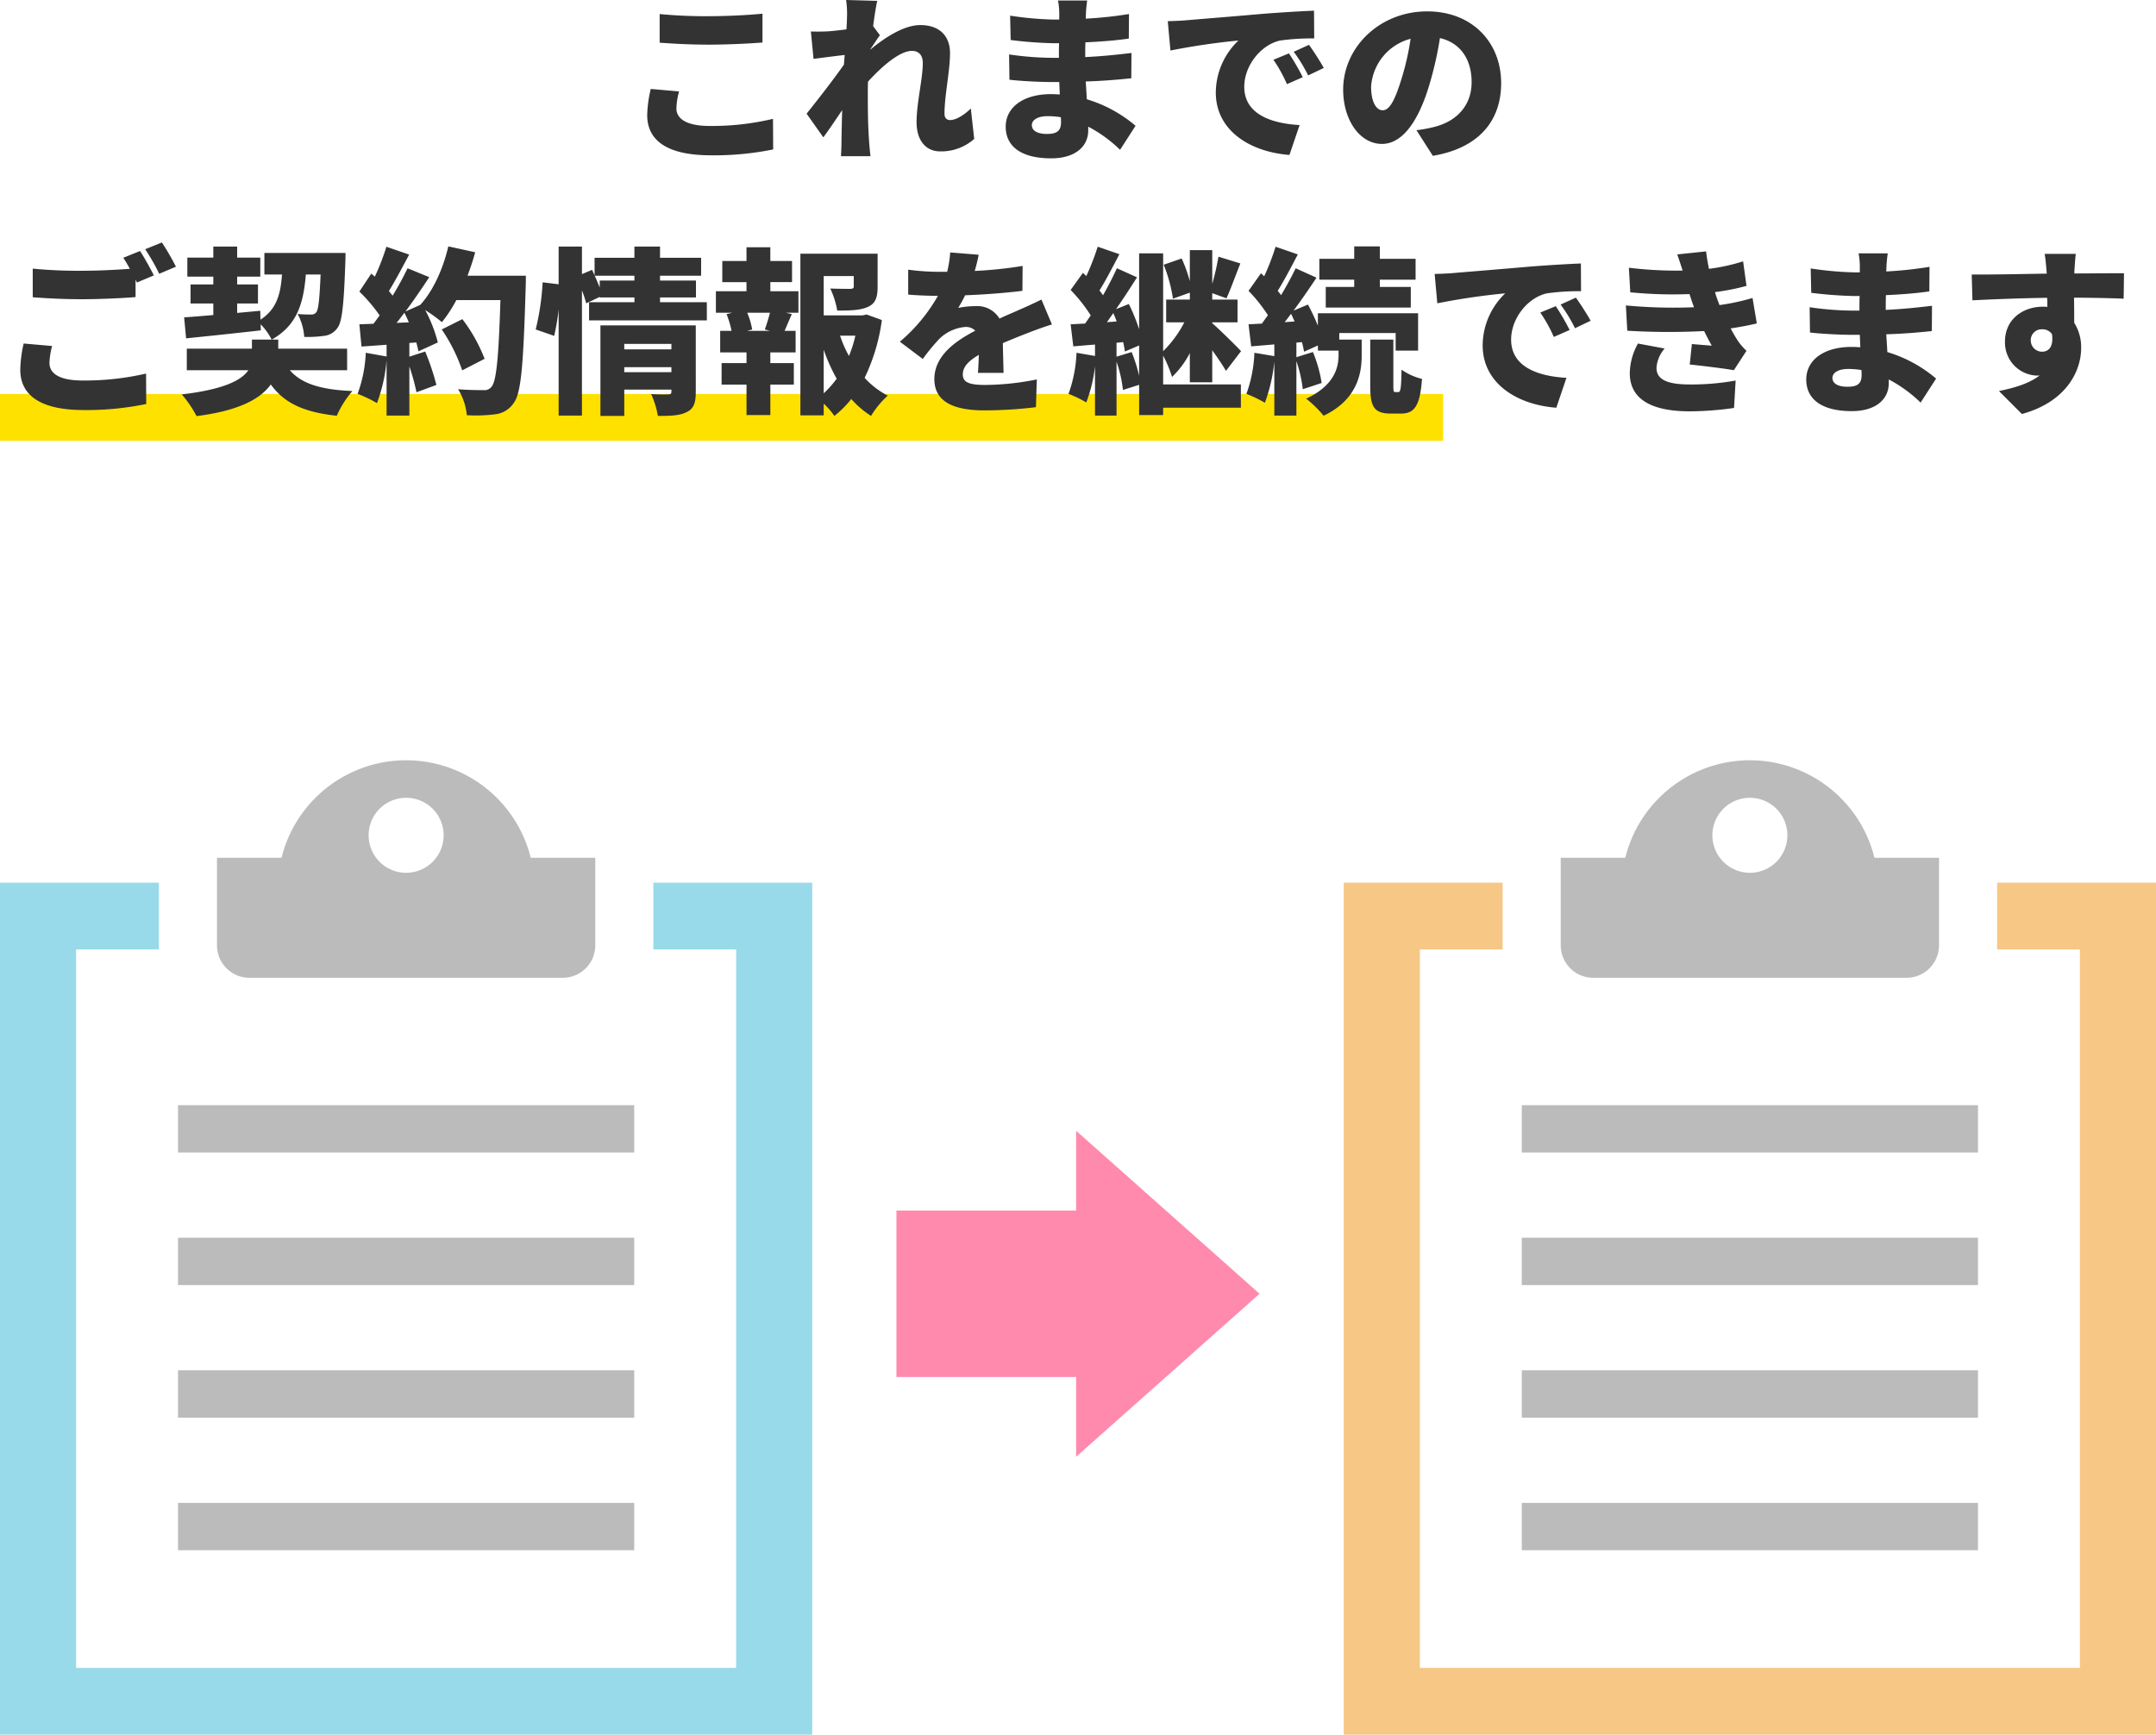
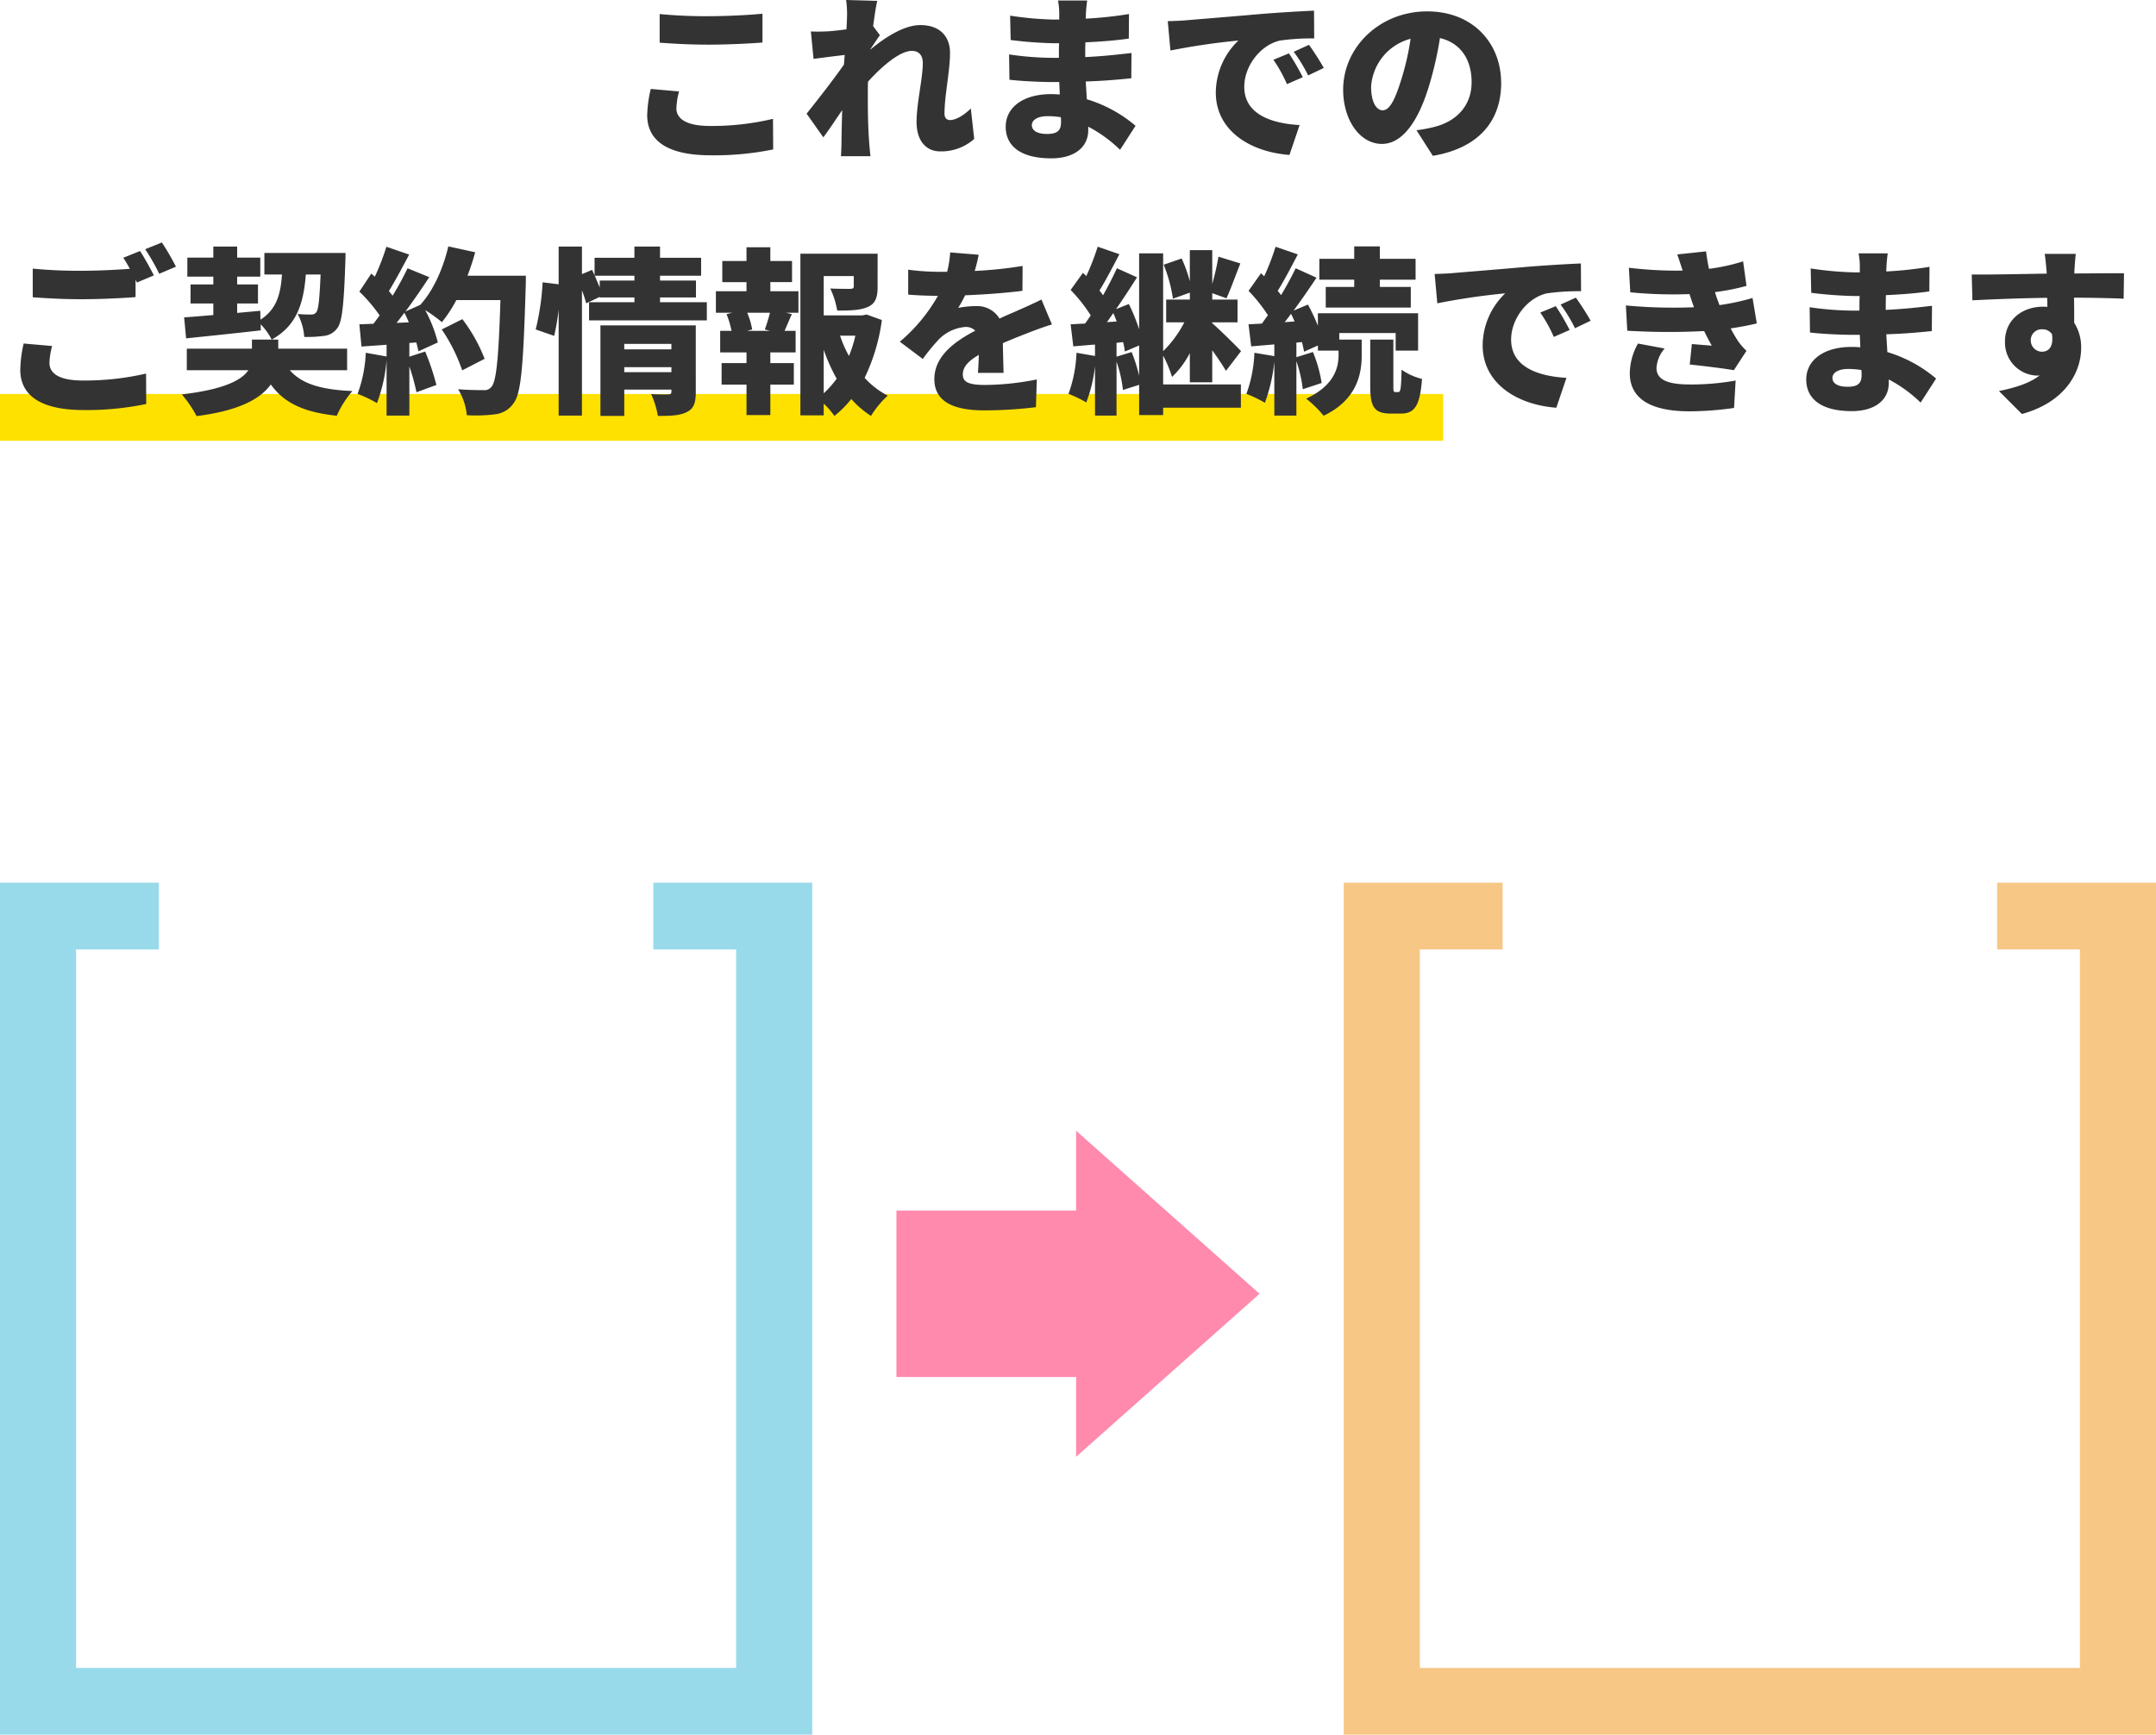
<svg xmlns="http://www.w3.org/2000/svg" width="460.515" height="370.556" viewBox="0 0 460.515 370.556">
  <defs>
    <clipPath id="clip-path">
-       <rect id="長方形_15" data-name="長方形 15" width="173.495" height="208.148" fill="none" />
-     </clipPath>
+       </clipPath>
  </defs>
  <g id="easy02-sp" transform="translate(0 -12.499)">
    <rect id="長方形_9" data-name="長方形 9" width="308.254" height="10" transform="translate(0 96.658)" fill="#ffe100" />
    <path id="パス_58" data-name="パス 58" d="M-87.1-28.158v6.118c3.154.228,6.5.418,10.564.418,3.686,0,8.7-.228,11.4-.456v-6.156c-3,.3-7.638.532-11.438.532A102.622,102.622,0,0,1-87.1-28.158Zm4.142,16.53L-89-12.16a26.732,26.732,0,0,0-.76,5.586c0,5.472,4.332,8.588,13.566,8.588A62.847,62.847,0,0,0-62.852.76l-.038-6.536a56.028,56.028,0,0,1-13.528,1.52c-5.13,0-7.106-1.634-7.106-3.762A15.481,15.481,0,0,1-82.954-11.628Zm35.872-15.808c0,.38-.038,1.33-.114,2.546-1.444.19-2.812.342-3.838.418-1.6.076-2.546.076-3.762.038l.57,5.852c1.976-.266,4.674-.608,6.65-.836-.038.684-.114,1.368-.152,2.052-2.28,3.268-5.852,7.828-7.98,10.488l3.572,5.054c1.064-1.406,2.584-3.686,4.028-5.814-.076,2.394-.114,4.408-.152,6.688,0,.608-.038,2.166-.114,3.154h6.308c-.114-.95-.266-2.584-.3-3.268-.266-3.648-.266-7.372-.266-10.26,0-.76,0-1.6.038-2.394,2.926-3.23,6.764-6.574,9.386-6.574,1.444,0,2.318.912,2.318,2.584,0,3.344-1.33,8.55-1.33,12.616,0,3.99,2.014,6.27,5.054,6.27a10.6,10.6,0,0,0,7.258-2.66l-.722-6.5c-1.6,1.558-3.268,2.47-4.446,2.47-.722,0-1.178-.494-1.178-1.33,0-3.99,1.178-9.044,1.178-13.034,0-3.268-1.938-5.928-6.346-5.928C-35-25.8-39.14-23.028-42.1-20.558v-.076c.684-.988,1.558-2.356,2.052-3L-41.5-25.574c.3-2.28.608-4.218.874-5.4l-6.65-.19A20.742,20.742,0,0,1-47.082-27.436ZM-7.6-4.446c0-1.064,1.216-1.9,3.344-1.9a17.317,17.317,0,0,1,2.85.228c.038.456.038.836.038,1.1,0,1.938-1.064,2.47-3,2.47C-6.346-2.546-7.6-3.192-7.6-4.446Zm11.818-26.6H-2.014a14.538,14.538,0,0,1,.266,2.774v1.292H-3.04a71.69,71.69,0,0,1-9.2-.836l.114,5.206A87.587,87.587,0,0,0-3-21.926h1.216c-.038,1.026-.038,2.09-.038,3.116h-1.71a65.864,65.864,0,0,1-8.93-.722l.076,5.4c2.394.3,6.764.494,8.778.494h1.862c.038.874.076,1.786.114,2.66-.608-.038-1.216-.076-1.862-.076-6.042,0-9.69,2.888-9.69,6.954,0,4.218,3.306,6.764,9.728,6.764,5.016,0,7.9-2.432,7.9-6V-4.1a29.01,29.01,0,0,1,6.8,4.94l3.306-5.13A28.888,28.888,0,0,0,4.142-9.956c-.076-1.292-.152-2.584-.228-3.8,3.61-.114,6.384-.342,9.728-.684l.038-5.4c-2.926.342-5.966.684-9.88.874,0-.988,0-2.052.038-3.154,3.648-.152,6.992-.456,9.272-.8l.038-5.244a85.165,85.165,0,0,1-9.234.988c0-.418.038-.8.038-1.1C3.99-29.184,4.1-30.248,4.218-31.046Zm17.214,4.408.57,6.27A145.979,145.979,0,0,1,36.518-22.5a15.509,15.509,0,0,0-4.826,11.1c0,8.094,7.258,12.692,15.732,13.338L49.59-4.446c-6.574-.38-11.818-2.584-11.818-8.17,0-4.522,3.534-8.968,7.638-9.88a47.926,47.926,0,0,1,7.3-.456l-.038-5.928c-2.774.114-7.258.38-11.058.684-6.954.608-12.692,1.064-16.264,1.368C24.624-26.752,22.952-26.676,21.432-26.638ZM47.31-19.76,44-18.392a30.527,30.527,0,0,1,2.888,5.206l3.382-1.482A50.363,50.363,0,0,0,47.31-19.76ZM51.6-21.584,48.336-20.1a31.823,31.823,0,0,1,3.078,5.054l3.344-1.6C54-18.012,52.592-20.216,51.6-21.584Zm41.04,8.17c0-8.626-6.118-15.314-15.808-15.314-10.146,0-17.936,7.676-17.936,16.72,0,6.5,3.572,11.59,8.284,11.59,4.484,0,7.9-5.092,10.146-12.692a75.628,75.628,0,0,0,2.242-9.918c4.37,1.026,6.764,4.522,6.764,9.424,0,5.016-3.23,8.4-8.056,9.576a28.916,28.916,0,0,1-3.724.684l3.5,5.472C87.932.456,92.644-5.4,92.644-13.414Zm-27.778.8A11.33,11.33,0,0,1,73.3-22.876a56.408,56.408,0,0,1-1.938,8.55C70-9.918,68.856-7.6,67.336-7.6,66.006-7.6,64.866-9.31,64.866-12.616ZM-216.866,42.752l-6.08-.532a27.1,27.1,0,0,0-.722,5.586c0,5.472,4.294,8.626,13.566,8.626a62.6,62.6,0,0,0,13.338-1.292l-.038-6.5a58.159,58.159,0,0,1-13.528,1.482c-5.168,0-7.106-1.6-7.106-3.762A15.481,15.481,0,0,1-216.866,42.752Zm18.772-20.292-3.572,1.444c.456.684.95,1.52,1.406,2.356-2.964.228-6.916.418-10.222.418a102.623,102.623,0,0,1-10.526-.456V32.34c3.154.228,6.5.418,10.564.418,3.686,0,8.7-.228,11.4-.456V28.578c.114.228.19.418.3.608l3.61-1.52C-195.814,26.336-197.144,23.866-198.094,22.46Zm4.674-1.824-3.572,1.444a42.389,42.389,0,0,1,3,5.244l3.572-1.52A54.238,54.238,0,0,0-193.42,20.636Zm33.9,6.84c-.228,5.32-.456,7.448-.912,8.056a1.307,1.307,0,0,1-1.178.494c-.608,0-1.634,0-2.812-.114a12.169,12.169,0,0,1,1.406,4.9,26.423,26.423,0,0,0,4.256-.228,3.965,3.965,0,0,0,2.85-1.71c.988-1.292,1.368-5.054,1.672-14.022.038-.608.038-1.976.038-1.976h-17.328v4.6h3.762c-.3,4.218-1.14,7.41-4.6,9.652l-.038-1.9-4.94.456V33.67h4.446V29.6h-4.446V27.932h4.94V23.866h-4.94V21.51h-5.092v2.356h-5.548v4.066h5.548V29.6H-187.3V33.67h4.864v2.47c-2.318.19-4.446.38-6.232.494l.418,4.484c4.408-.456,10.336-1.064,15.96-1.71l-.038-1.292a12.842,12.842,0,0,1,2.356,3.268c5.434-3.04,6.8-7.752,7.3-13.908Zm5.662,20.444v-4.6h-14.706V41.384h-5.624v1.938H-188.1v4.6h13.148c-1.444,2.128-5.168,4.1-14.212,5.168a25.647,25.647,0,0,1,3.154,4.636c9.272-1.178,13.756-3.8,15.846-6.764,2.85,3.952,6.992,5.928,14.1,6.688a20.718,20.718,0,0,1,3.344-5.282c-6.726-.266-10.868-1.558-13.376-4.446ZM-143.3,37.812c.57-.684,1.1-1.406,1.672-2.166.342.646.646,1.33.95,2.052Zm15.162-10.07c.608-1.634,1.178-3.306,1.634-5.016l-5.738-1.254c-1.1,4.788-3.268,9.538-6,12.5L-141.4,35.38c1.786-2.394,3.534-4.978,5.092-7.334l-4.636-1.9A65.918,65.918,0,0,1-144.134,32c-.228-.3-.532-.646-.8-.988,1.33-2.128,2.888-5.092,4.332-7.79l-4.864-1.672a49.879,49.879,0,0,1-2.47,6.384l-.76-.646-2.546,3.838a33.821,33.821,0,0,1,4.332,5.092c-.456.608-.874,1.216-1.33,1.786l-3,.114.456,4.75,5.358-.38v2.508l-4.446-.8a28.738,28.738,0,0,1-1.748,8.778,27.757,27.757,0,0,1,4.142,1.976,34.484,34.484,0,0,0,2.052-9.12V57.61h4.864V47.122a44.264,44.264,0,0,1,1.52,5.51l4.256-1.558a52.551,52.551,0,0,0-2.394-7.144l-3.382,1.1V42.106l1.482-.114c.19.684.342,1.33.456,1.9l4.142-1.9a29.917,29.917,0,0,0-2.7-6.916,34.108,34.108,0,0,1,3.572,2.584,28.887,28.887,0,0,0,3.078-4.712h9.424c-.38,12.008-.836,17.4-1.938,18.544a1.832,1.832,0,0,1-1.634.684c-1.026,0-3.154,0-5.472-.19a12.826,12.826,0,0,1,1.862,5.548,32.522,32.522,0,0,0,6-.19,5.479,5.479,0,0,0,4.028-2.432c1.6-2.09,2.052-8.208,2.546-24.7.038-.684.038-2.47.038-2.47Zm3.648,17.746a34.265,34.265,0,0,0-4.75-8.474l-4.408,2.2a36.025,36.025,0,0,1,4.37,8.74Zm29.83,2.85V47.274h10.07v1.064Zm10.07-6.042v1.178h-10.07V42.3Zm5.206-3.952H-99.75V57.686h5.092V52.062h10.07v.418c0,.456-.19.608-.684.608s-2.318.038-3.648-.076a18.99,18.99,0,0,1,1.444,4.674c2.622,0,4.6-.038,6.118-.8,1.558-.722,1.976-2.014,1.976-4.294ZM-99.9,28.768V30.25c-.342-.8-.684-1.672-1.064-2.508h8.474v1.026ZM-87.02,33.4V32.378h7.676v-3.61H-87.02V27.742h8.778V23.9H-87.02V21.51h-5.472V23.9H-101v3.762l-.532-1.178-2.166.912V21.51h-4.978v8.056l-3.42-.418a53.905,53.905,0,0,1-1.482,10.07l3.952,1.368a49.317,49.317,0,0,0,.95-5.624V57.61h4.978V30.858a29.006,29.006,0,0,1,.912,2.774l2.888-1.368v.114h7.41V33.4h-9.69V37.28h25.156V33.4Zm23.484,6.118h-4.9l1.1-.3A16.032,16.032,0,0,0-68.4,35.646h4.864c-.3,1.178-.722,2.546-1.1,3.572Zm.076-10.412h4.636V24.588H-63.46V21.662h-5.092v2.926H-73.72V29.11h5.168v1.938h-6.536v4.6h3.5l-1.216.3a21.228,21.228,0,0,1,1.064,3.572h-2.432v4.6h5.624V46.4h-5.32V51h5.32v6.5h5.092V51h5.016V46.4H-63.46V44.12h5.4v-4.6H-60.42c.456-1.026.95-2.242,1.558-3.572l-1.254-.3h2.66v-4.6h-6Zm11.4,14.44a38.286,38.286,0,0,0,2.774,6.194A21.678,21.678,0,0,1-52.06,52.86Zm6.764-3a26.183,26.183,0,0,1-1.368,4.332,24.539,24.539,0,0,1-1.9-4.332Zm2.394-4.522-.874.19H-52.06v-8.4h6.422v2.2c0,.418-.19.494-.76.532-.532,0-2.7,0-4.256-.076a18.387,18.387,0,0,1,1.482,4.712c2.736,0,4.864-.038,6.5-.76,1.672-.722,2.128-2.052,2.128-4.294V23.03H-57.038V57.572h4.978V55.064a15.606,15.606,0,0,1,2.28,2.622,21.628,21.628,0,0,0,3.61-3.61,20.037,20.037,0,0,0,4.218,3.61,19.744,19.744,0,0,1,3.572-4.332,17.712,17.712,0,0,1-4.94-3.8A40.892,40.892,0,0,0-39.634,37.2Zm23.94-12.768-6.08-.494a23.913,23.913,0,0,1-.646,4.142H-27.17a50.025,50.025,0,0,1-6.84-.456v5.32c2.014.19,4.788.266,6.346.266a36,36,0,0,1-8.132,9.8l4.9,3.686a41.93,41.93,0,0,1,3.534-4.294,8.972,8.972,0,0,1,5.586-2.546,2.8,2.8,0,0,1,2.09.8c-4.218,2.2-8.74,5.358-8.74,10.336,0,5.054,4.484,6.688,10.716,6.688a92.82,92.82,0,0,0,10.982-.684l.19-5.928a57.233,57.233,0,0,1-11.058,1.178c-3.572,0-4.75-.646-4.75-2.242,0-1.52,1.026-2.774,3.42-4.18-.038,1.444-.114,2.85-.19,3.838h5.472c-.038-1.71-.114-4.256-.152-6.346,2.014-.874,3.876-1.6,5.32-2.166s3.838-1.444,5.168-1.824l-2.242-5.32c-1.634.8-3.192,1.52-4.864,2.242-1.33.608-2.584,1.1-4.1,1.824a5.5,5.5,0,0,0-5.054-2.66,18.507,18.507,0,0,0-3.762.38,28.725,28.725,0,0,0,1.482-2.7c4.028-.152,8.7-.494,12.236-.95l.038-5.32A87.734,87.734,0,0,1-19.8,26.716C-19.38,25.272-19.114,24.094-18.962,23.258Zm29.45,21.774V42.068l1.406-.152a18.142,18.142,0,0,1,.38,2.014l3.04-1.292V49.1a33.911,33.911,0,0,0-1.6-5.054ZM8.436,37.66,9.8,35.722c.266.57.494,1.178.722,1.786ZM20.444,44.8a26.522,26.522,0,0,1,1.9,4.56,19.356,19.356,0,0,0,3.8-5.092V50.5h4.788v-6.84c1.14,1.6,2.242,3.192,2.926,4.408l3.23-4.218c-.874-.95-4.522-4.56-6.156-5.966V37.7h5.4V32.834h-5.4V31.466l3.04,1.1c.874-1.9,1.9-4.788,2.964-7.448l-4.674-1.444a54.647,54.647,0,0,1-1.33,5.814V22.27H26.144v6.65A30.879,30.879,0,0,0,24.4,24.056l-3.838,1.33a32.013,32.013,0,0,1,1.976,7.258l3.61-1.292v1.482H21.09V37.7h3.876a23.885,23.885,0,0,1-4.522,6.156v-20.9h-5.13V39.18a39.192,39.192,0,0,0-2.2-5.4l-2.736,1.1c1.558-2.242,3.116-4.636,4.484-6.8l-4.294-1.938c-.8,1.748-1.824,3.762-2.964,5.776-.228-.342-.494-.684-.76-1.026,1.33-2.128,2.85-5.054,4.256-7.752l-4.636-1.6a52.78,52.78,0,0,1-2.432,6.27l-.722-.684L.684,30.782a33.26,33.26,0,0,1,4.294,5.434c-.418.608-.8,1.178-1.216,1.748-1.1.038-2.166.114-3.078.152l.57,4.712c1.406-.114,3-.266,4.636-.38V44.88L1.938,44.2a28.789,28.789,0,0,1-1.71,8.778,25.024,25.024,0,0,1,3.8,1.824A31.353,31.353,0,0,0,5.89,47.046V57.61h4.6V46.1a27.565,27.565,0,0,1,1.368,6.042l3.458-1.1V57.5h5.13V55.938H37.05V50.96H20.444ZM61.256,30.136h-6.08v4.408H73.34V30.136H66.728V28.578h7.638V24.132H66.728v-2.66H61.256v2.66H53.808v4.446h7.448ZM46.4,37.66c.456-.57.912-1.178,1.368-1.786.266.532.494,1.064.76,1.634Zm11.666,2.318H70.11V43.74H74.9V35.76H53.5v2.66A44.778,44.778,0,0,0,51.376,33.9L48.3,35.19c1.71-2.318,3.42-4.788,4.9-7.03l-4.446-2.014c-.836,1.748-1.938,3.762-3.116,5.738-.228-.3-.456-.608-.722-.912,1.33-2.128,2.888-5.092,4.294-7.79l-4.75-1.634a50.812,50.812,0,0,1-2.432,6.308l-.684-.646-2.66,3.762a33.2,33.2,0,0,1,4.142,5.206c-.456.608-.874,1.216-1.292,1.786l-2.85.152.57,4.712,4.94-.418v2.508L39.938,44.2a28.789,28.789,0,0,1-1.71,8.778,27.075,27.075,0,0,1,3.952,1.9,35.6,35.6,0,0,0,2.014-8.816V57.61h4.712V45.982a28.547,28.547,0,0,1,1.368,6l4.028-1.33a29.185,29.185,0,0,0-1.862-6.612l-3.534,1.1V42.03l1.178-.114a18.75,18.75,0,0,1,.456,2.052l2.964-1.33v1.1h4.408v.95c0,2.7-.912,6.5-6.916,9.31a24.246,24.246,0,0,1,3.724,3.648c7.03-3.344,8.132-8.816,8.132-12.806V41.384H58.064Zm11.97,12.616c-.38,0-.418-.152-.418-1.33v-9.88h-4.94V51.3c0,4.37.76,5.89,4.446,5.89h2.09c2.888,0,4.1-1.6,4.522-7.41a12.745,12.745,0,0,1-4.37-1.976c-.076,4.18-.228,4.788-.684,4.788Zm8.4-25.232.57,6.27A145.979,145.979,0,0,1,93.518,31.5a15.509,15.509,0,0,0-4.826,11.1c0,8.094,7.258,12.692,15.732,13.338l2.166-6.384c-6.574-.38-11.818-2.584-11.818-8.17,0-4.522,3.534-8.968,7.638-9.88a47.926,47.926,0,0,1,7.3-.456l-.038-5.928c-2.774.114-7.258.38-11.058.684-6.954.608-12.692,1.064-16.264,1.368C81.624,27.248,79.952,27.324,78.432,27.362ZM104.31,34.24,101,35.608a30.527,30.527,0,0,1,2.888,5.206l3.382-1.482A50.363,50.363,0,0,0,104.31,34.24Zm4.294-1.824L105.336,33.9a31.823,31.823,0,0,1,3.078,5.054l3.344-1.6C111,35.988,109.592,33.784,108.6,32.416Zm10.678,1.672.3,5.4A148.677,148.677,0,0,0,136,39.56c.494,1.026,1.026,2.052,1.634,3.116-1.064-.076-2.926-.228-4.256-.342l-.456,4.37c2.85.3,7.3.836,9.424,1.216l2.7-4.142a12.491,12.491,0,0,1-1.862-2.166c-.494-.76-1.026-1.672-1.52-2.622,2.014-.3,3.876-.646,5.586-1.064l-.912-5.434a47.919,47.919,0,0,1-7.068,1.52c-.19-.532-.38-1.026-.532-1.444-.152-.456-.3-.874-.418-1.33a47.892,47.892,0,0,0,6.726-1.33l-.722-5.244a40.357,40.357,0,0,1-7.3,1.6c-.228-1.178-.456-2.394-.608-3.724l-6.156.646c.418,1.216.8,2.356,1.14,3.458a85.8,85.8,0,0,1-11.476-.608l.3,5.244a93.132,93.132,0,0,0,12.654.38c.152.532.38,1.14.608,1.862.114.3.228.608.342.95A109,109,0,0,1,119.282,34.088Zm8.284,9.2-5.7-1.064a13.287,13.287,0,0,0-1.748,6.5c.114,5.7,5.13,7.98,12.806,7.98a67.381,67.381,0,0,0,9.462-.722l.342-5.852a53,53,0,0,1-9.8.836c-4.522,0-7.106-.912-7.106-3.534A7,7,0,0,1,127.566,43.284Zm35.834,6.27c0-1.064,1.216-1.9,3.344-1.9a17.317,17.317,0,0,1,2.85.228c.038.456.038.836.038,1.1,0,1.938-1.064,2.47-3,2.47C164.654,51.454,163.4,50.808,163.4,49.554Zm11.818-26.6h-6.232a14.537,14.537,0,0,1,.266,2.774V27.02H167.96a71.689,71.689,0,0,1-9.2-.836l.114,5.206a87.587,87.587,0,0,0,9.12.684h1.216c-.038,1.026-.038,2.09-.038,3.116h-1.71a65.865,65.865,0,0,1-8.93-.722l.076,5.4c2.394.3,6.764.494,8.778.494h1.862c.038.874.076,1.786.114,2.66-.608-.038-1.216-.076-1.862-.076-6.042,0-9.69,2.888-9.69,6.954,0,4.218,3.306,6.764,9.728,6.764,5.016,0,7.9-2.432,7.9-6V49.9a29.01,29.01,0,0,1,6.8,4.94l3.306-5.13a28.888,28.888,0,0,0-10.412-5.662c-.076-1.292-.152-2.584-.228-3.8,3.61-.114,6.384-.342,9.728-.684l.038-5.4c-2.926.342-5.966.684-9.88.874,0-.988,0-2.052.038-3.154,3.648-.152,6.992-.456,9.272-.8l.038-5.244a85.165,85.165,0,0,1-9.234.988c0-.418.038-.8.038-1.1C174.99,24.816,175.1,23.752,175.218,22.954Zm40.166.114h-6.65c.114.57.266,1.976.418,3.8a1.7,1.7,0,0,0,.038.418c-4.9.076-11.628.228-16.036.19l.152,5.51c4.636-.228,10.26-.456,15.96-.532.038.646.038,1.292.038,1.938a7.632,7.632,0,0,0-.95-.038c-4.408,0-8.094,2.812-8.094,7.41a7.053,7.053,0,0,0,6.726,7.3,4.13,4.13,0,0,0,.684-.038c-2.242,1.748-5.4,2.66-8.7,3.344l4.9,4.9c9.5-2.584,12.654-9.2,12.654-14.06a9.779,9.779,0,0,0-1.482-5.434c0-1.6,0-3.534-.038-5.358,4.788.038,8.36.114,10.6.228l.076-5.434c-1.976-.038-7.068.038-10.6.038V26.83C215.118,26.146,215.27,23.79,215.384,23.068ZM205.77,41.65a2.316,2.316,0,0,1,2.432-2.47,2.458,2.458,0,0,1,2.09,1.026c.418,2.888-.874,3.762-2.09,3.762A2.4,2.4,0,0,1,205.77,41.65Z" transform="translate(228 43.659)" fill="#333" />
    <g id="files" transform="translate(0 174.907)">
      <g id="グループ_6" data-name="グループ 6" transform="translate(191.476 79.139)">
        <rect id="長方形_16" data-name="長方形 16" width="48.754" height="35.562" transform="translate(0 17.04)" fill="#ff8aad" />
        <path id="多角形_2" data-name="多角形 2" d="M34.822,0,69.643,39.18H0Z" transform="translate(77.562 0) rotate(90)" fill="#ff8aad" />
      </g>
      <g id="file" transform="translate(0 0)">
        <path id="パス_52" data-name="パス 52" d="M139.556,64.309V78.57H157.24V232.054H16.255V80.409l0-1.839H33.938V64.309H0v182H173.495v-182Z" transform="translate(0 -38.165)" fill="#98daea" />
        <g id="グループ_5" data-name="グループ 5">
          <g id="グループ_4" data-name="グループ 4" clip-path="url(#clip-path)">
-             <path id="パス_53" data-name="パス 53" d="M120.939,46.464h66.919a6.943,6.943,0,0,0,6.944-6.943V20.829H181.011a27.415,27.415,0,0,0-53.225,0H114V39.522a6.943,6.943,0,0,0,6.943,6.943M154.4,8.012a8.011,8.011,0,1,1-8.01,8.01,8.012,8.012,0,0,1,8.01-8.01" transform="translate(-67.652)" fill="#bbb" />
            <rect id="長方形_11" data-name="長方形 11" width="97.444" height="10.113" transform="translate(38.026 73.677)" fill="#bbb" />
            <rect id="長方形_12" data-name="長方形 12" width="97.444" height="10.113" transform="translate(38.026 101.995)" fill="#bbb" />
            <rect id="長方形_13" data-name="長方形 13" width="97.444" height="10.114" transform="translate(38.026 130.311)" fill="#bbb" />
            <rect id="長方形_14" data-name="長方形 14" width="97.444" height="10.114" transform="translate(38.026 158.629)" fill="#bbb" />
          </g>
        </g>
      </g>
      <g id="file-2" data-name="file" transform="translate(287.02 0)">
        <path id="パス_52-2" data-name="パス 52" d="M139.556,64.309V78.57H157.24V232.054H16.255V80.409l0-1.839H33.938V64.309H0v182H173.495v-182Z" transform="translate(0 -38.165)" fill="#f7c786" />
        <g id="グループ_5-2" data-name="グループ 5">
          <g id="グループ_4-2" data-name="グループ 4" clip-path="url(#clip-path)">
            <path id="パス_53-2" data-name="パス 53" d="M120.939,46.464h66.919a6.943,6.943,0,0,0,6.944-6.943V20.829H181.011a27.415,27.415,0,0,0-53.225,0H114V39.522a6.943,6.943,0,0,0,6.943,6.943M154.4,8.012a8.011,8.011,0,1,1-8.01,8.01,8.012,8.012,0,0,1,8.01-8.01" transform="translate(-67.652)" fill="#bbb" />
            <rect id="長方形_11-2" data-name="長方形 11" width="97.444" height="10.113" transform="translate(38.026 73.677)" fill="#bbb" />
            <rect id="長方形_12-2" data-name="長方形 12" width="97.444" height="10.113" transform="translate(38.026 101.995)" fill="#bbb" />
            <rect id="長方形_13-2" data-name="長方形 13" width="97.444" height="10.114" transform="translate(38.026 130.311)" fill="#bbb" />
            <rect id="長方形_14-2" data-name="長方形 14" width="97.444" height="10.114" transform="translate(38.026 158.629)" fill="#bbb" />
          </g>
        </g>
      </g>
    </g>
  </g>
</svg>